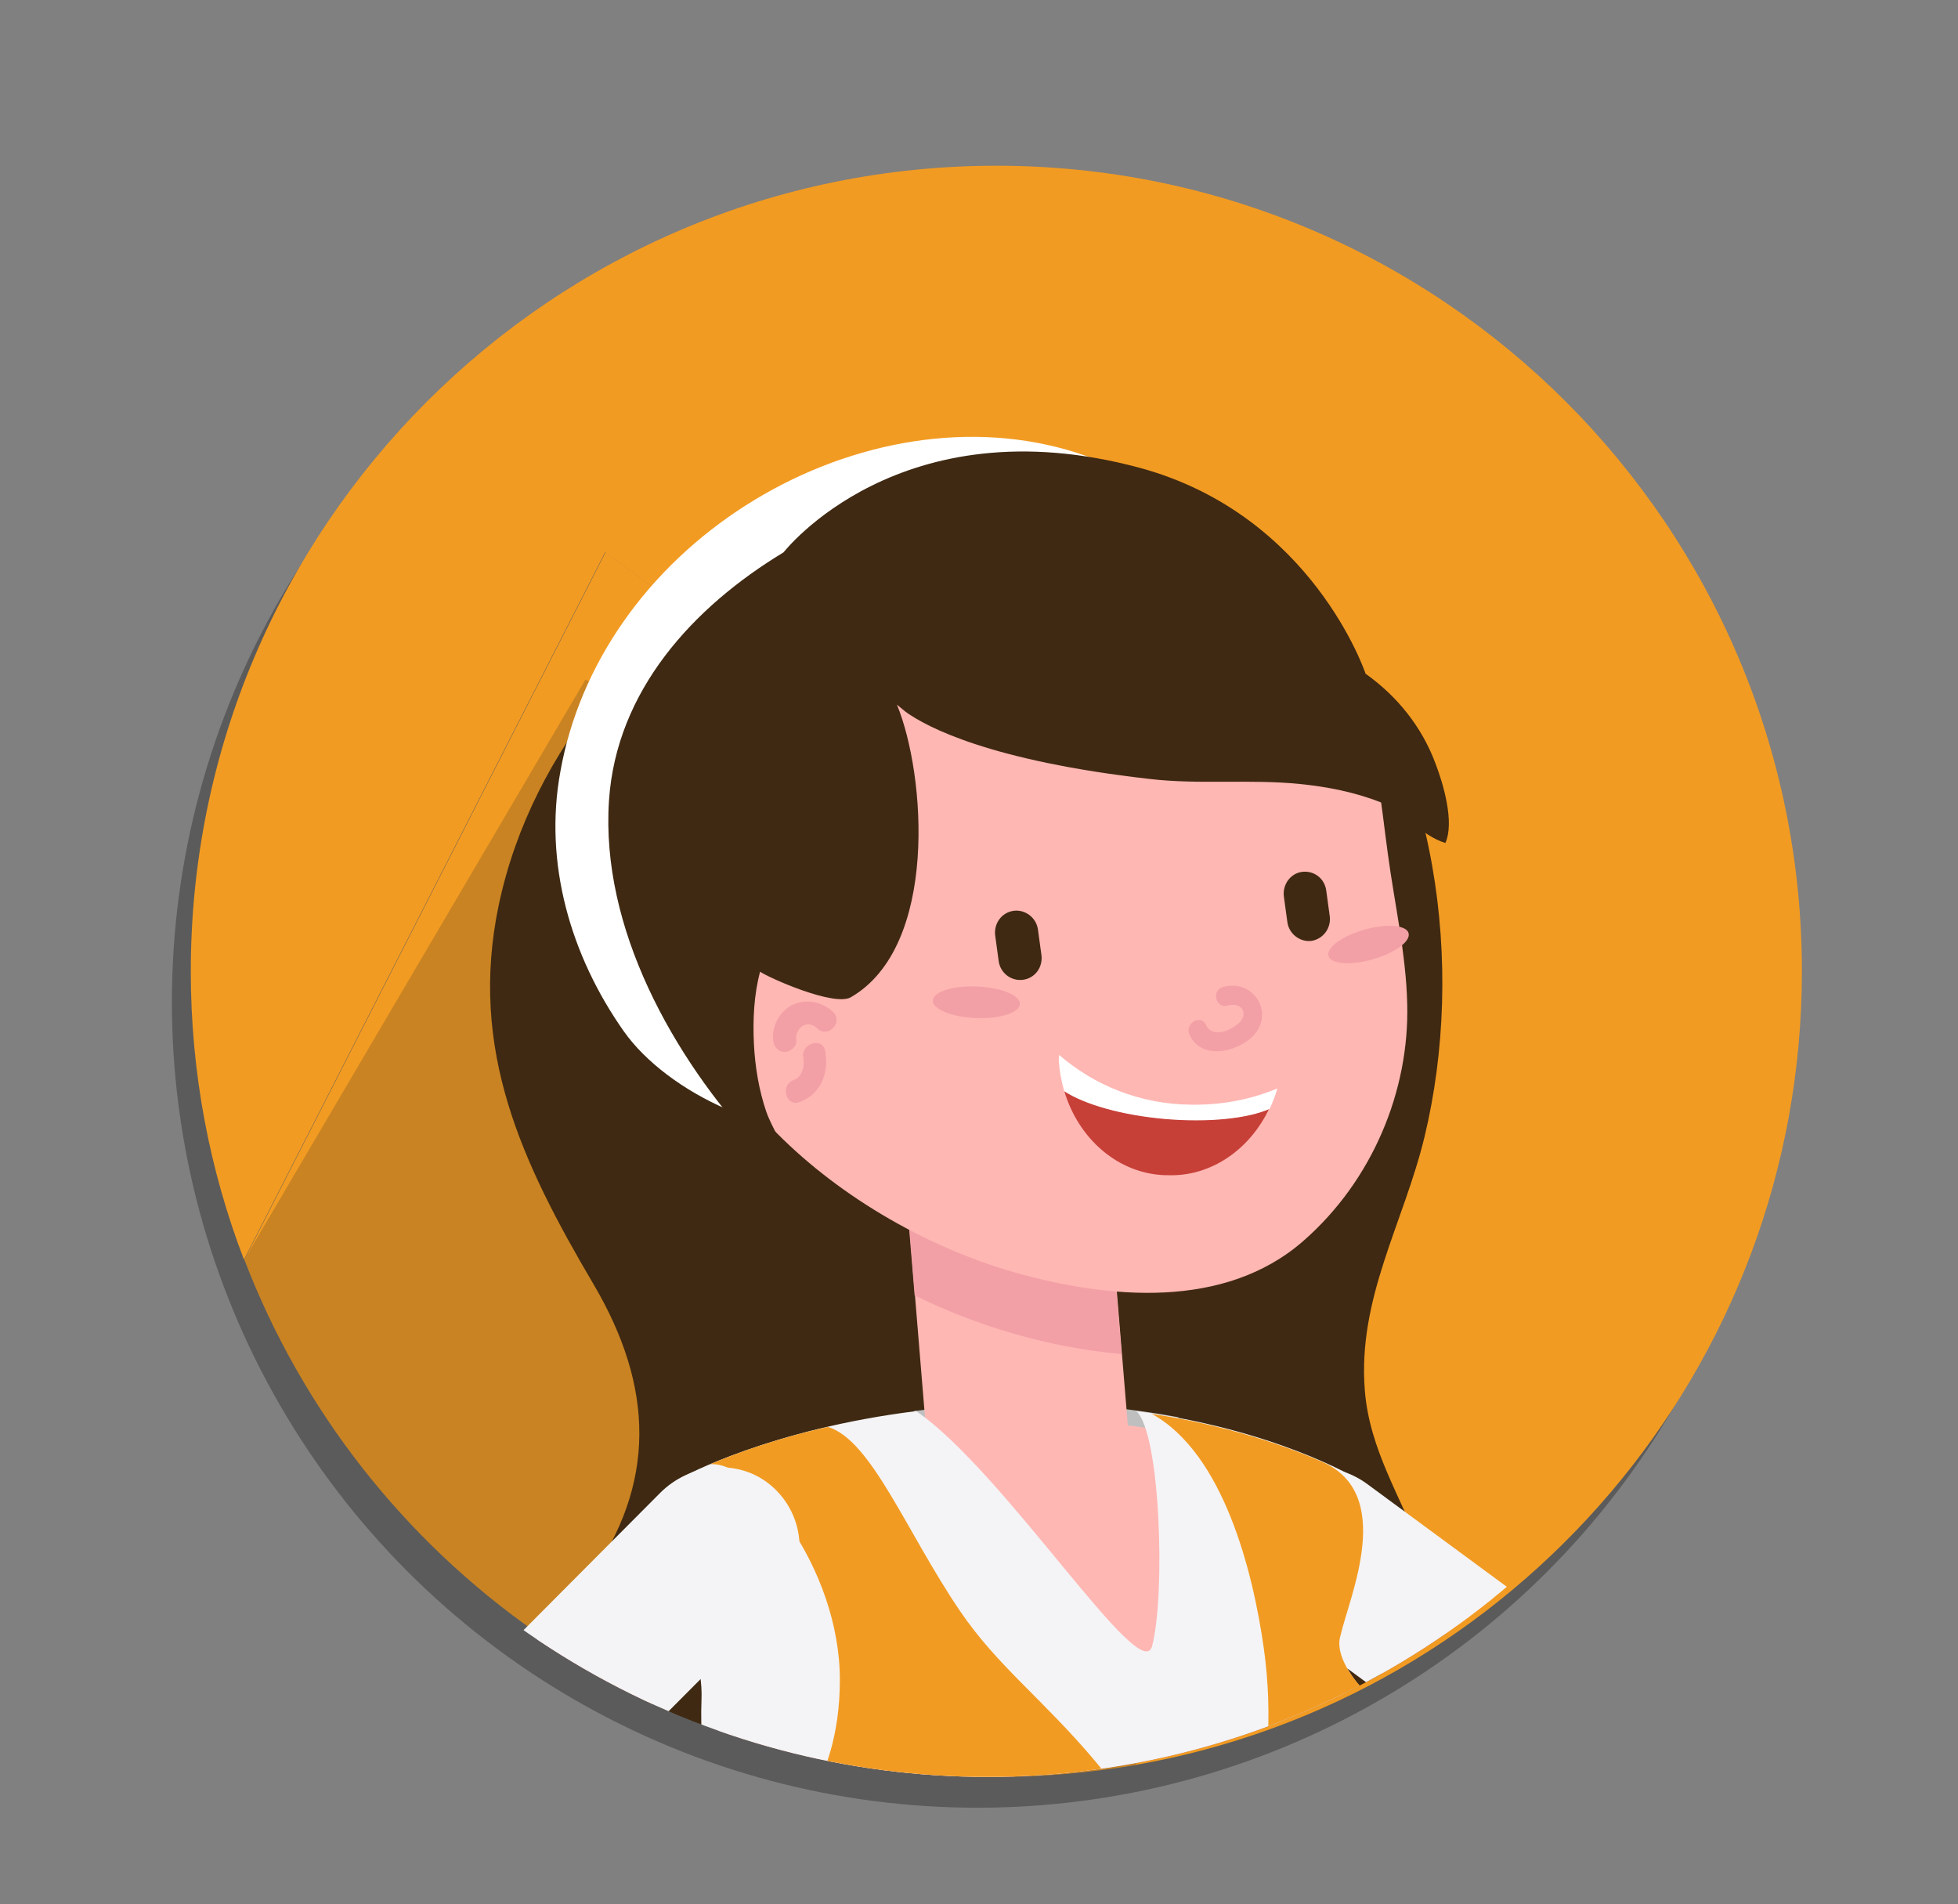
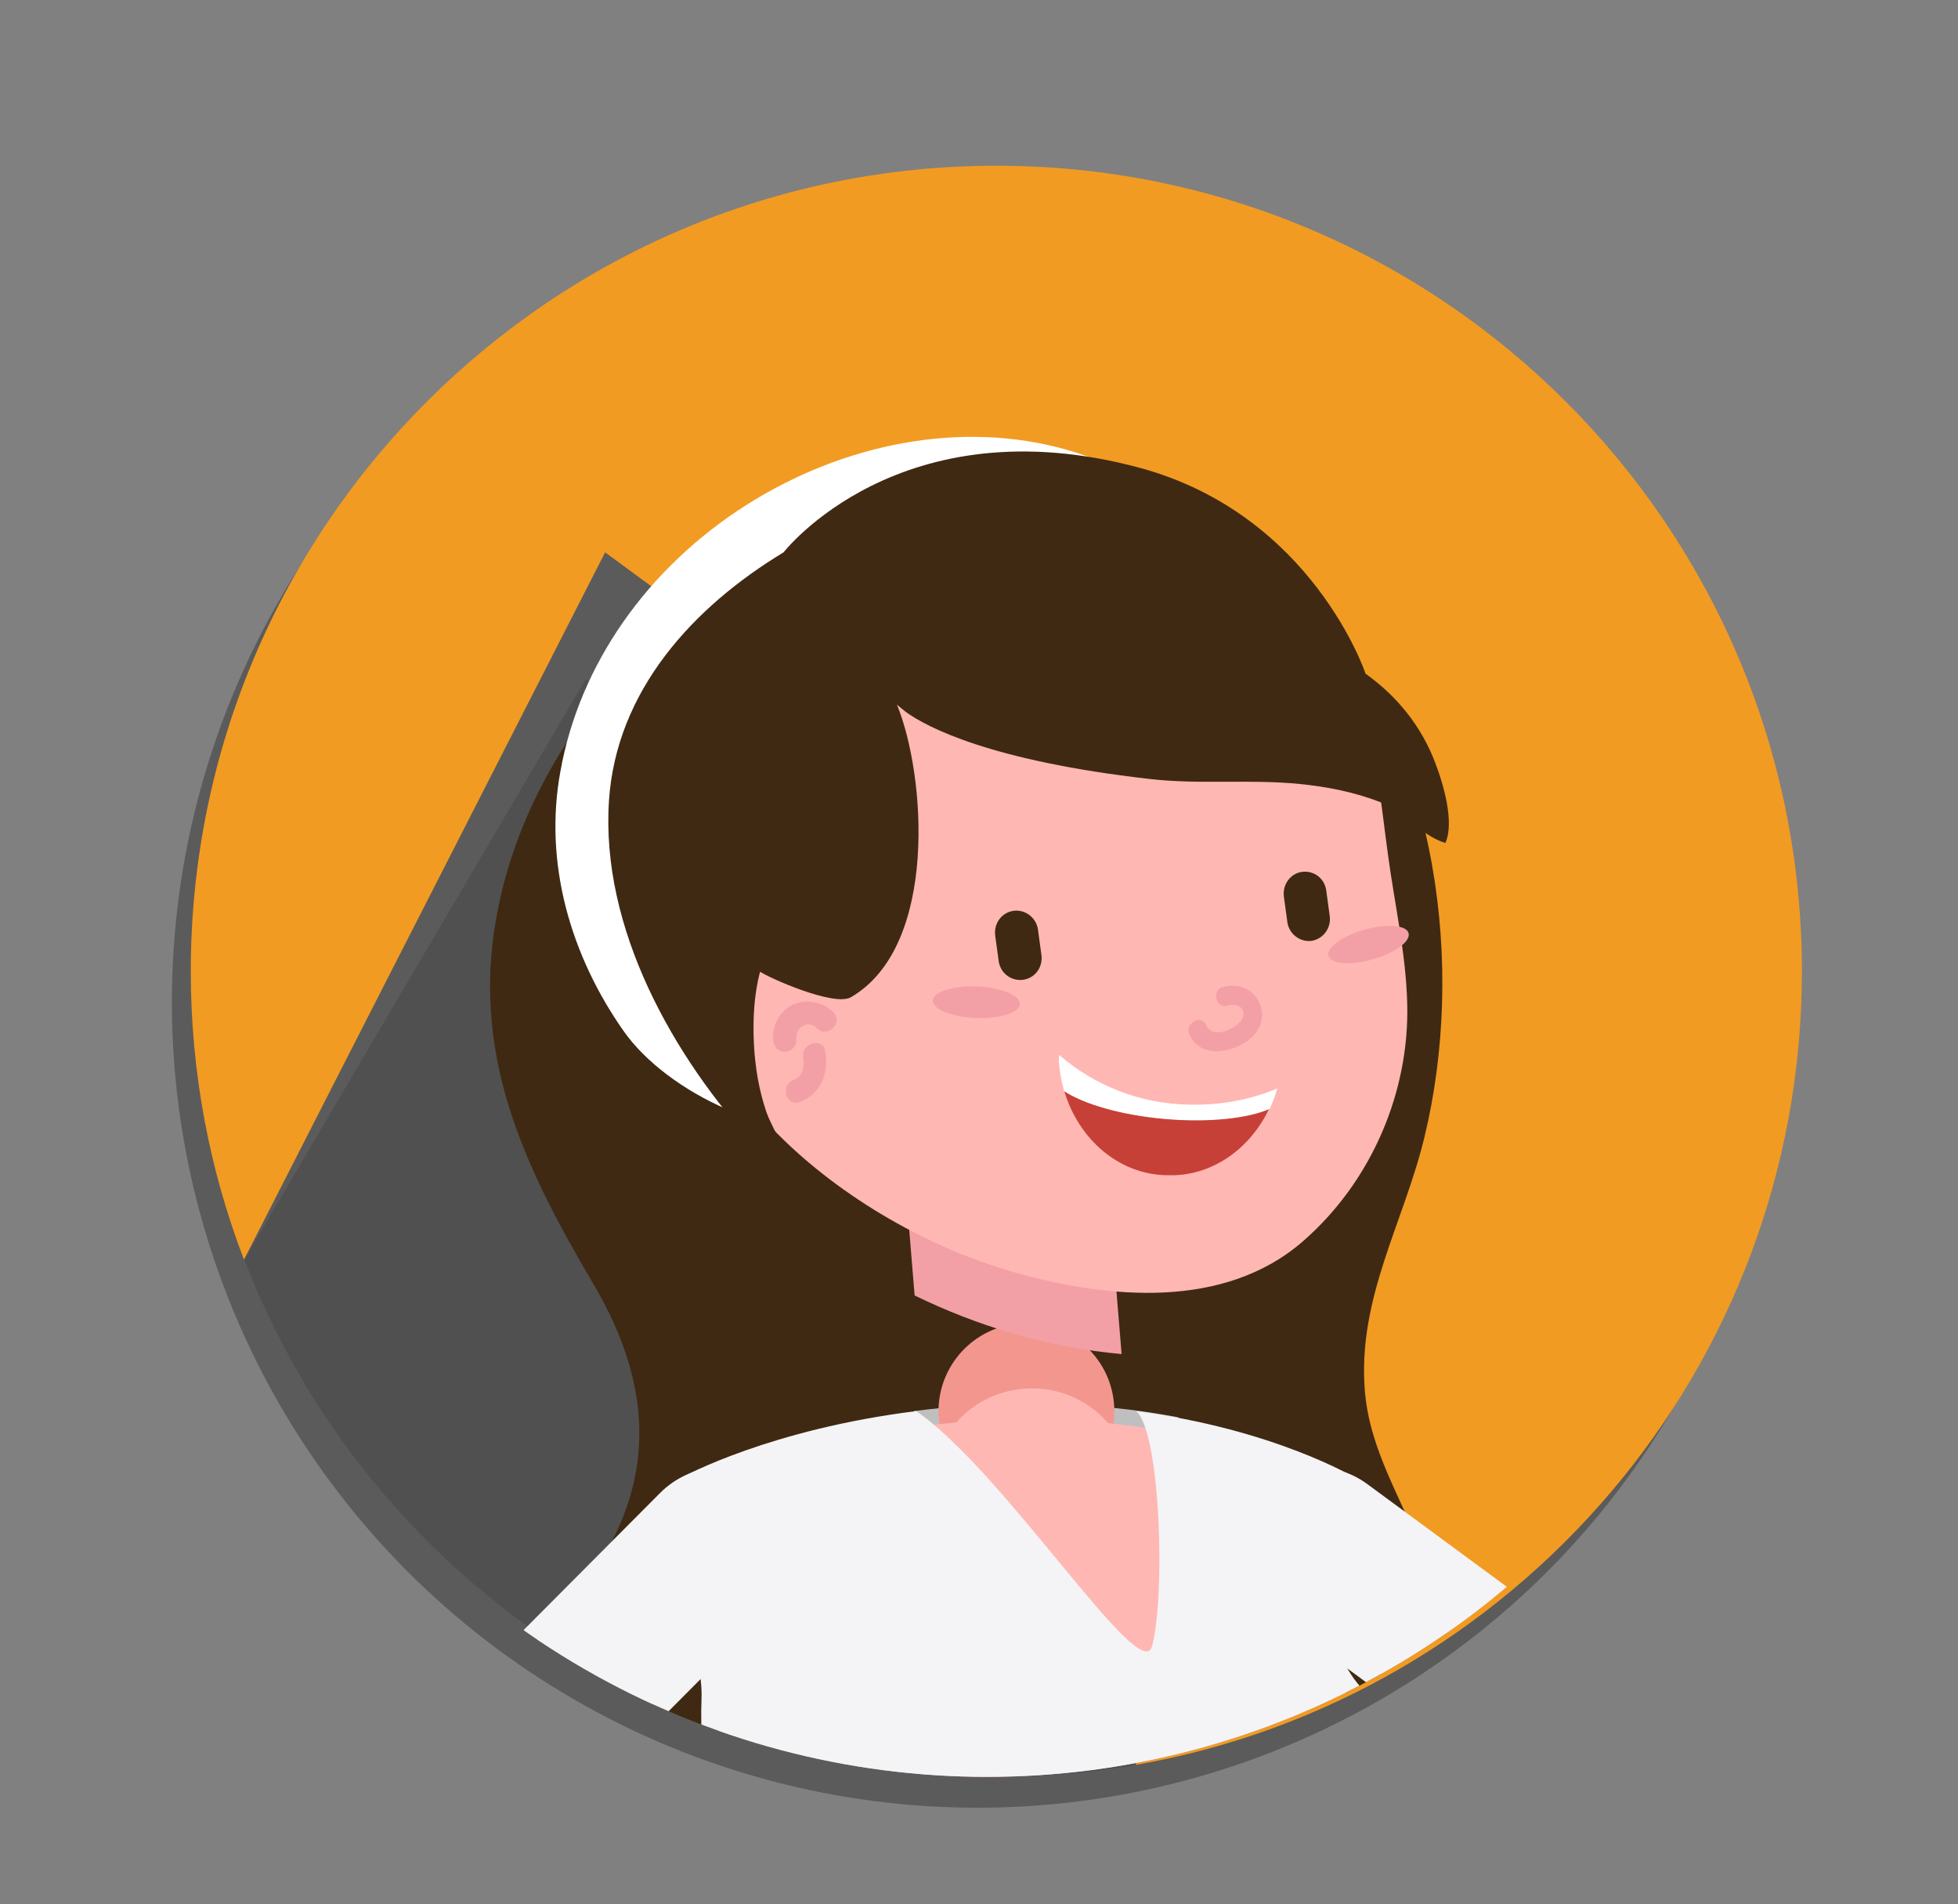
<svg xmlns="http://www.w3.org/2000/svg" xmlns:xlink="http://www.w3.org/1999/xlink" version="1.1" id="Guides" x="0px" y="0px" viewBox="0 0 508 494" style="enable-background:new 0 0 508 494;" xml:space="preserve">
  <rect x="0" y="0" width="508" height="494" fill="#808080" stroke="none" />
  <style type="text/css">
	.st0{opacity:0.2;fill:#252525;}
	.st1{fill:#C5E2EA;}
	.st2{fill:#FFFFFF;}
	.st3{clip-path:url(#SVGID_2_);}
	.st4{fill:#F4A8A6;}
	.st5{fill:#240A25;}
	.st6{fill:#4C2D47;}
	.st7{fill:#FFB7B3;}
	.st8{fill:#1E1208;}
	.st9{fill:#FFA898;}
	.st10{fill:#DAD4DB;}
	.st11{fill:#D2CAD2;}
	.st12{fill:#F29B22;}
	.st13{fill:#E2DEE3;}
	.st14{fill:#F2A0A6;}
	.st15{fill:#EB415C;}
	.st16{fill:#E8E4E8;}
	.st17{fill:#391B36;}
	.st18{fill:#D3213C;}
	.st19{fill:#532442;}
	.st20{opacity:0.4;fill:#252525;}
	.st21{clip-path:url(#SVGID_4_);}
	.st22{fill:#F4F4F6;}
	.st23{fill:#E5E5E5;}
	.st24{fill:#230A24;}
	.st25{fill:#C4BAC6;}
	.st26{fill:#9D4B3C;}
	.st27{fill:#903F35;}
	.st28{fill:#83332D;}
	.st29{fill:#2F132E;}
	.st30{fill:#341731;}
	.st31{fill:#CDC4CF;}
	.st32{fill:#A95742;}
	.st33{fill:#9D4939;}
	.st34{fill:#8F3C30;}
	.st35{fill:#28190B;}
	.st36{fill:#331D37;}
	.st37{fill:#C35566;}
	.st38{fill:#C4AD51;}
	.st39{fill:#3F2912;}
	.st40{fill:#C74038;}
	.st41{fill:#F09A22;}
	.st42{fill-rule:evenodd;clip-rule:evenodd;fill:#F09A22;}
	.st43{clip-path:url(#SVGID_8_);}
	.st44{fill:#BFBFBF;}
	.st45{fill:#F3978E;}
	.st46{fill:#E4797E;}
	.st47{fill:#CFBA5D;}
	.st48{fill:#D17D18;}
	.st49{fill:#354E5C;}
	.st50{fill:#A9AFB8;}
	.st51{fill:#83878D;}
	.st52{fill:#0B3748;}
	.st53{fill:#3A4F5F;}
	.st54{fill:#6B7380;}
	.st55{fill:#F1F1F2;}
	.st56{fill:#E6E7E8;}
	.st57{fill:#D6E8F7;}
	.st58{fill:#98A8B8;}
	.st59{fill:#BEC0C2;}
	.st60{fill:#0A6C94;}
	.st61{fill:#184954;}
	.st62{fill:#AFBBC5;}
	.st63{fill:#263942;}
	.st64{fill:#A18167;}
	.st65{fill:#37B34A;}
	.st66{fill:#009345;}
	.st67{fill-rule:evenodd;clip-rule:evenodd;fill:#FFFFFF;}
	.st68{fill:#93CE9A;}
	.st69{fill:#53689C;}
	.st70{fill:#F8E8E5;}
	.st71{fill:#DBCCCA;}
	.st72{fill:#3E538A;}
	.st73{opacity:0.2;}
	.st74{fill:#252525;}
	.st75{fill:#FFA18A;}
	.st76{clip-path:url(#SVGID_9_);fill:#FFA18A;}
	.st77{clip-path:url(#SVGID_9_);fill:#565656;}
	.st78{clip-path:url(#SVGID_10_);fill:#FFA18A;}
	.st79{clip-path:url(#SVGID_10_);fill:#565656;}
	.st80{fill:#8E8E8E;}
	.st81{fill:#565656;}
	.st82{opacity:0.4;fill:#FF7A5A;}
	.st83{fill:#A86959;}
	.st84{clip-path:url(#SVGID_12_);fill:#252525;}
	.st85{clip-path:url(#SVGID_14_);fill:#A86959;}
	.st86{clip-path:url(#SVGID_14_);fill:#FFFFFF;}
	.st87{opacity:0.2;fill:#A86959;}
	.st88{fill:#58AFDC;}
	.st89{opacity:0.5;}
	.st90{fill:#FAF9FA;}
	.st91{fill:#C7B8C3;}
	.st92{fill:#69BDBF;}
	.st93{fill:#73556C;}
	.st94{fill:#8C7185;}
	.st95{fill:#51324C;}
	.st96{fill:#54939B;}
	.st97{fill:#7B5E74;}
	.st98{fill:#5A3C55;}
	.st99{fill:#E1D9DF;}
	.st100{fill:#D6CBD3;}
	.st101{fill:#4B7D88;}
	.st102{fill:#5FA2A8;}
	.st103{fill:#E9E3E8;}
	.st104{fill:#F2EEF1;}
	.st105{fill:#EDE7EB;}
	.st106{fill:#D9D0D8;}
	.st107{fill:#F0ECEF;}
	.st108{fill:#B3A0AE;}
	.st109{fill:#CABAC4;}
	.st110{fill:#C62D38;}
	.st111{fill:#3F213B;}
	.st112{fill:#DD7D80;}
	.st113{fill:#55364F;}
	.st114{fill:#E0E0E0;}
	.st115{fill:#EBEBEB;}
	.st116{fill:#CCCCCC;}
	.st117{fill:#C2D9E2;}
	.st118{fill:#DCECF2;}
	.st119{fill:#FFDC4D;}
	.st120{fill:#89D649;}
	.st121{fill:#E386A8;}
	.st122{fill:#6EBAF0;}
	.st123{fill:#6EF093;}
	.st124{opacity:0.58;fill:#DBE0E2;}
	.st125{fill:#5CAECC;}
	.st126{fill:#E6E6E6;}
	.st127{fill:none;stroke:#666666;stroke-miterlimit:10;}
	.st128{fill:#FFFFFF;stroke:#B3B3B3;stroke-width:0.25;stroke-miterlimit:10;}
	.st129{fill:#FFFFFF;stroke:#666666;stroke-width:0.25;stroke-miterlimit:10;}
	.st130{fill:#EBA437;stroke:#808080;stroke-miterlimit:10;}
	.st131{fill:#FFFFFF;stroke:#4D4D4D;stroke-width:0.25;stroke-miterlimit:10;}
	.st132{fill:#333333;}
	.st133{fill:none;}
	.st134{fill:#B3B3B3;}
	.st135{fill:#EDEDED;}
	.st136{fill:#999999;}
	.st137{fill:#EBA437;}
	.st138{fill:#1A1A1A;}
	.st139{fill:#4D4D4D;}
	.st140{fill:#BDBDBD;}
	.st141{fill:#92324C;}
	.st142{fill:#F2F2F2;}
	.st143{fill:#9C9C9C;}
	.st144{fill:#B5B5B5;}
	.st145{fill:#666666;}
	.st146{fill:#969696;}
	.st147{fill:#F7931E;}
	.st148{fill:#F15A24;}
	.st149{fill:#29ABE2;}
	.st150{fill:#00A99D;}
	.st151{fill:#6E6E6E;}
	.st152{fill:#808080;}
</style>
  <g>
    <circle class="st20" cx="253.6" cy="260" r="209" />
-     <path class="st12" d="M258.6,461c12.3,0,24.4-1.1,36.1-3.1c2.3-7,5.1-14.6,8.4-23.1c56.5-142.6,56.5-142.6,56.5-142.6L157.1,143.3   L63.4,326.8C93.5,405.3,169.5,461,258.6,461z" />
    <path class="st12" d="M359.5,292.2c0,0,0,0-56.5,142.6c-3.3,8.4-6.1,16.1-8.4,23.1c98.2-17.1,172.9-102.8,172.9-205.9   c0-115.4-93.6-209-209-209s-209,93.6-209,209c0,26.4,4.9,51.6,13.8,74.8l93.7-183.5L359.5,292.2z" />
    <path class="st0" d="M353.3,287.6L151.9,176.3L63.4,326.8C93.5,405.3,169.5,461,258.6,461c12.3,0,24.4-1.1,36.1-3.1   c2.3-7,5.1-14.6,8.4-23.1c4.6-11.5,8.7-22.1,12.6-31.8c-4.7,0.9-9.3,1.4-13.8,1.3c-9.7-0.1-20.5-2.4-28.7-7.8   c-5.6-3.7-10.5-8.2-13.9-14c-3.9-6.7-4.8-12.4-5.8-20c-0.7-5.7,2.6-12.5,6-16.8c3.8-4.9,8.6-8.1,14.4-10c0.1,0,0.3-0.1,0.4-0.2   c-0.8,0.1-0.3-0.5,2.9-1.1c2.1-1.1,4.2-2.2,6.2-3.4c4.3-2.6,8.5-5.5,12.7-8.3c10.5-7.1,21.5-13.3,33.7-16.9c3.5-1,6.9-1.3,10.3-0.9   C341.9,297.5,346.9,291.4,353.3,287.6z" />
    <g>
      <defs>
        <circle id="SVGID_7_" cx="256.1" cy="252" r="209" />
      </defs>
      <clipPath id="SVGID_2_">
        <use xlink:href="#SVGID_7_" style="overflow:visible;" />
      </clipPath>
      <g class="st3">
        <path class="st39" d="M379.1,452.9c-0.5-17.1-4.2-34.2-10.3-50.5c-5.3-14-13.5-26.3-14.7-41.7c-1.9-24,10.1-43.4,15.5-65.8     c10.6-44,3.4-99-26.4-134.5c-34.4-41-93.1-39.9-138.1-18.5c-36.9,17.5-67.1,52.1-75.7,92.9c-7.9,37.6,6.1,67,24.6,98.4     c15.6,26.5,16.6,51.7-1.6,77c-22.2,30.8-37.7,67.7-25.5,105.7c34.7,108.4,201.9,78.7,241.8-9.4     C376.5,489.4,379.6,471.2,379.1,452.9z" />
        <g>
          <g>
            <path class="st7" d="M351.6,387.9l123.9,91.2c22.2,16.3,27,47.7,10.6,69.9L395,672.9c-5.4,7.4-15.8,9-23.2,3.5       c-7.4-5.4-9-15.8-3.5-23.2l91.2-123.9c5.5-7.5,3.9-18-3.6-23.5l-123.9-91.2c-7.4-5.4-9-15.8-3.5-23.2       C333.8,384.1,344.2,382.5,351.6,387.9z" />
          </g>
          <g>
            <path class="st22" d="M399.2,469.3c1.8-0.8,3.6-1.6,5.4-2.5c8.5-4.2,16.6-9,24.5-14.2c3-2,6-4.1,9-6.2l-83.4-61.4       c-8.7-6.4-21.2-5.8-28.5,2.3c-8.3,9.3-6.7,23.5,3.1,30.7L399.2,469.3C399.2,469.3,399.2,469.3,399.2,469.3z" />
          </g>
        </g>
        <g>
          <path class="st44" d="M237.1,366.1c9.2-1.2,19.4-1.9,30.5-1.9c14.3,0,27.1,1.4,38.1,3.5c-0.9,10.4-11.1,17.7-26.4,17.7      C263.1,385.5,246.1,377.3,237.1,366.1z" />
        </g>
        <g>
          <ellipse transform="matrix(0.991 -0.135 0.135 0.991 -46.839 39.126)" class="st45" cx="266.1" cy="366.2" rx="22.8" ry="22.8" />
          <g>
-             <path class="st7" d="M269.8,412.4c1.1-0.1,2.1-0.2,3.2-0.5c12.8-2.6,21.8-14.4,20.8-27.7l-7.9-96       c-1.2-14.4-13.8-25.1-28.2-23.9c-14.5,1.2-25.1,13.8-23.9,28.2l7.9,96C242.8,402.8,255.4,413.5,269.8,412.4z" />
+             <path class="st7" d="M269.8,412.4c1.1-0.1,2.1-0.2,3.2-0.5c12.8-2.6,21.8-14.4,20.8-27.7c-1.2-14.4-13.8-25.1-28.2-23.9c-14.5,1.2-25.1,13.8-23.9,28.2l7.9,96C242.8,402.8,255.4,413.5,269.8,412.4z" />
          </g>
          <path class="st14" d="M237.3,336.1l-3.6-43.6c-1.2-14.4,9.4-27,23.9-28.2c14.4-1.2,27,9.5,28.2,23.9l5.2,63.1      c-9-0.8-18.4-2.5-28.4-5.4C254,343.4,245.5,340.1,237.3,336.1z" />
        </g>
        <g>
          <circle class="st45" cx="186.7" cy="401.3" r="16.6" />
          <circle class="st45" cx="341.5" cy="401.3" r="16.6" />
          <path class="st7" d="M172.2,409.5c-4.4-8-1.5-18.1,6.5-22.6c1.4-0.8,34.2-18.6,88.9-18.6l0,0l0,0c50.8,0,81.3,18.1,82.6,18.9      c7.9,4.7,10.4,15,5.6,22.8c-1.6,2.6-3.8,4.7-6.4,6.1c-5.2,2.8-7.5,9.1-5.3,14.6c0,0,0,0,0,0c3.1,7.5,8.8,13.7,16.1,17.3      c12.1,6,20.5,18.4,20.5,32.9c0,17.3-12,31.8-28.1,35.6c-4.5,26.4-21.1,59.9-6.9,99.2c4.4,12.3,8.2,22.1,11.4,30.9      c8.2,18.9,11.8,42.8,11.8,69.5c0,79.1-32.3,82.3-113.5,82.3c0,0-83.1,3.4-81.9-66c0.2-14.2,4.9-33.6,8.9-45.8      c10.7-32.8,25.7-47.4,34.3-59.8c17.1-24.9,17.8-57.7,1.5-83.4c-7.6-12-15.1-27.9-22.3-49.3c-7.1-20.9-10-38.4-9.5-52.9      c0.4-10.4-3.6-20.6-11.1-27.9C174,412.2,173,410.9,172.2,409.5z" />
          <path class="st46" d="M261.6,500.9h96.3c7.3,0,14.2-2.2,19.9-5.9c-5.5,13.2-18.6,22.5-33.8,22.5h-78.8      c-20.3,0-36.7-16.4-36.7-36.7l0,0c0-0.3,0-0.6,0-0.9C234.4,492.4,247,500.9,261.6,500.9z" />
        </g>
        <path class="st22" d="M356.1,519.8c-0.7,3.5-1.6,7.1-2.5,10.8H206.1c-5-10.1-9.8-21.7-14.4-35.1c-7.1-20.6-10.3-38.9-9.7-54.4     c0.4-9.2-3.2-18.3-9.8-24.7c-1.4-1.4-2.7-3-3.6-4.8c-5.6-10-1.9-22.7,8.1-28.2c1.1-0.6,23.3-12.6,61-17.3     c22.9,15.7,58.3,71.7,61.2,61c3.5-13.2,2.2-55.4-4.1-61c35.6,4.7,56.4,17,57.5,17.7c9.8,5.9,13,18.7,7,28.5     c-1.9,3.2-4.7,5.8-7.9,7.6c-3.2,1.7-4.7,5.3-3.7,8.7l0.5,1.5c2.6,6.1,7.3,11,13.1,14.1c11.2,5.8,19.9,15.8,22.5,28.2     C388.3,493.6,375.8,513.7,356.1,519.8z" />
        <path class="st47" d="M261.5,521.7c-20.3,0-36.7-16.4-36.7-36.7v0c0-0.3,0-0.6,0-0.9c5.9,12.4,18.5,20.9,33.1,20.9h102.9     c7.1,0,13.7-2,19.3-5.5c-4.9,9.5-13.5,16.9-24.2,20.3c0,0,0,0,0,0c-3.9,1.2-8,1.8-12,1.8H261.5z" />
-         <path class="st12" d="M169.2,735.4L169.2,735.4c-0.3-15.3,4.5-36,9.1-50.1c17.6-54,45.8-57.2,47.3-98.8     c1.2-33.6-15.2-36.4-33.8-91c-6.1-17.9-9.4-34.1-9.7-48.1c0.3,5.2,2.7,28.1,10.6,29.7c10.2,2.1,25.2-12.9,25.2-41.3     c0-29.2-22.5-57-33.7-55.9c6.4-2.7,16.8-6.6,30.6-9.7c11.3,3.4,20.3,27.2,34.3,47.8c9.8,14.4,21.5,22.8,35.2,39.1     c17.8,21.2,25.1,36.9,30.2,36.9c6,0,18.5-30.2,13.4-66.3c-2.8-20-10.5-50.7-29.1-60.9c20.1,3.1,35.2,8.5,44.1,12.4     c19.3,8.3,7.2,35,4.9,45.1c-2,6,5.8,16.1,14.2,20.2c33.1,16.3,29.2,64.7-5.9,75.6c-1.1,5.7-2.7,11.7-4.3,17.9     c-14.8,56.1-6.4,63.9,9.1,107.3c3.6,8.4,6.5,17.9,8.5,28.4l0,0c3.9,17.1,5.6,28.1,6.4,32.3h0c6.3,36.1,11,77.5,14.3,113.6l0,0     c4.4,48.5,7.1,96.2,8.8,133c0.4,0.2,2.3,63.8,2.3,64.2c0.1,6.2,11,4.2-226.4,4.2c-2.3,0-4.1-1.8-4.2-4     c-0.8-30.8-1.2-58.5-1.2-58.5c0-0.4-1-85.7-0.7-86C168.5,834,169.2,735.4,169.2,735.4z" />
-         <path class="st48" d="M257.4,505.1h103.1c7.3,0,14.2-2.2,19.9-5.9c-7.1,14-21.2,22.5-36.5,22.5h-83c-20.3,0-36.7-16.4-36.7-36.7     v0c0-0.3,0-0.6,0-0.9C230.3,496.5,242.8,505.1,257.4,505.1z" />
        <g>
          <path class="st2" d="M330.8,159.4c-4.6-7-10.3-13.3-16.2-19.6c-44.1-46.6-119.3-26.8-153,21.7c-8,11.5-13.7,24.6-16.2,38.6      c-4.4,23.9,2.7,47.9,16.4,67.4c11.4,16.2,39.5,29.2,59.4,25.2c-6.7-9.3-22.3-7.5-27.6-19.2c-1.1-2.4-3.9-14.6-5.9-15.8      c2.2,1.3,19.8,6.8,23.7,3.7c20.3-16.1,11.3-60.3,1.6-77.7c0,0,0.9,0.6,2.4,1.6c5.8,3.2,22.8,10,63.5,9.5      c19.1-0.2,32,4,55.7,22.3c0.5,0.8,1,1.7,1.5,2.5c-1.5-8.1,1.6-15.5,3.2-23.3C341.9,183.1,338,170.4,330.8,159.4z" />
          <path class="st7" d="M167,223c-6.4-47.1,30.7-91.1,82.9-98.2c7.8-1.1,15.6-1.2,23.4-0.5c23.6,2.2,45.8,12.7,61.2,29      c7.9,8.3,13.4,17.7,17.5,28c5.2,13,6.2,26.6,8.1,40.4c1.7,12.7,4.7,25.8,5,38.7c0.6,22.4-8.9,45.8-27,61.6      c-20.4,17.8-50.5,15-74.9,8.1c-23.8-6.8-46.9-20.7-63-37.5c-17.9-18.7-29.2-42.5-33-67.2C167.3,224.5,167.1,223.8,167,223z" />
          <path class="st39" d="M344.1,231.1l0.9,6.6c0.4,3.1-1.7,5.9-4.7,6.4l0,0c-3,0.4-5.9-1.8-6.3-4.9l-0.9-6.6      c-0.4-3.1,1.7-6,4.7-6.4C340.9,225.8,343.7,227.9,344.1,231.1z" />
          <path class="st39" d="M265.4,254.2L265.4,254.2c-3.1,0.4-5.9-1.8-6.3-4.9l-0.9-6.6c-0.4-3.1,1.7-6,4.8-6.4      c3-0.4,5.9,1.8,6.3,4.9l0.9,6.6C270.6,251,268.5,253.8,265.4,254.2z" />
          <path class="st39" d="M354.3,174.8c0,0-13.7-41.2-58.5-53.4c-62.4-16.9-92.5,21.9-92.5,21.9c-23.5,14.2-43.4,35.9-45.3,64.4      c-2.2,33.1,16.6,66.5,38.4,90.1c1.9,2,4.8,4.9,7.6,3.6c-0.6-4.6-3.7-8.7-5.2-13c-1.9-5.6-2.9-11.6-3.2-17.6      c-0.3-6.2,0-12.7,1.6-18.7c2.1,1.5,19.3,9.2,23.6,6.6c22.7-13.2,19.4-57.7,11.9-75.9c0,0,0.8,0.7,2.3,1.9      c5.4,3.9,21.9,12.7,63.3,17.4c12.9,1.5,26,0,38.9,1.3c7.1,0.7,14.2,2.1,20.9,4.7c6.2,2.5,10.6,8.7,16.9,10.6      c2.4-5.3-0.5-15.3-2.6-20.7C368.9,188.6,362.5,180.6,354.3,174.8z" />
          <path class="st40" d="M302.1,290.2c-11.2-1-20.8-3.8-26-7.2c3.7,12.5,14,21.5,26.2,21.9l0.7,0c11.2,0.4,21.3-6.7,26.3-17.3      C323.7,290.1,313.5,291.2,302.1,290.2z" />
          <path class="st2" d="M310.2,286.6l-1.2,0c-13.1-0.1-25.1-5-34.2-12.9c-0.1,0.5-0.1,1-0.1,1.6c0.2,2.7,0.7,5.3,1.4,7.8      c5.2,3.4,14.8,6.2,26,7.2c11.4,1,21.6-0.1,27.3-2.6c0.8-1.7,1.5-3.5,2-5.3C324.9,285.1,317.7,286.6,310.2,286.6z" />
        </g>
        <g>
          <g>
            <path class="st7" d="M174.9,389.6l-108.5,109c-19.5,19.5-19.4,51.3,0.2,70.7l109,108.5c6.5,6.5,17,6.5,23.5-0.1       c6.5-6.5,6.5-17-0.1-23.5L90,545.8c-6.6-6.5-6.6-17.2-0.1-23.7l108.5-109c6.5-6.5,6.5-17-0.1-23.5       C191.9,383.1,181.4,383.1,174.9,389.6z" />
          </g>
          <g>
            <path class="st22" d="M199.8,385.2c-8.4-6.9-20.8-5.6-28.5,2.1l-66.8,67.1c11.6,8,23.1,16,34.4,24.3l62.5-62.8       C210,407.4,209.4,393.1,199.8,385.2z" />
          </g>
        </g>
        <g>
          <g>
            <path class="st14" d="M318.5,260.9c1.9-0.6,4.4,0.1,4.1,2.5c-0.2,1.4-1.5,2.4-2.6,3.1c-2.2,1.4-5.8,2.3-7.1-0.6       c-1.3-2.9-5.6-0.4-4.3,2.5c2.9,6.6,11.9,4.7,16.2,0.7c6.2-5.9,0.6-15.4-7.6-13C314.2,257,315.5,261.8,318.5,260.9L318.5,260.9z       " />
          </g>
        </g>
        <g>
          <g>
            <path class="st14" d="M216.2,262.6c-2.9-2.8-7.2-3.6-10.8-1.8c-3.2,1.7-5.2,5.5-4.8,9.1c0.2,1.6,1.2,3,3,3c1.5,0,3.2-1.4,3-3       c-0.4-3.2,2.8-5.6,5.4-3.1C214.7,269.5,218.9,265.3,216.2,262.6L216.2,262.6z" />
          </g>
        </g>
        <g>
          <g>
            <path class="st14" d="M208.4,274.4c0.4,2.1-0.2,5-2.5,5.8c-3.6,1.3-2,7.1,1.6,5.7c5.6-2.1,7.6-7.6,6.6-13.2       C213.5,269,207.8,270.6,208.4,274.4L208.4,274.4z" />
          </g>
        </g>
        <ellipse transform="matrix(4.041805e-02 -0.999 0.999 4.041805e-02 -16.667 502.668)" class="st14" cx="253.4" cy="260" rx="4.1" ry="11.3" />
        <ellipse transform="matrix(0.962 -0.274 0.274 0.962 -53.551 106.725)" class="st14" cx="355" cy="244.9" rx="10.8" ry="4" />
      </g>
    </g>
  </g>
</svg>